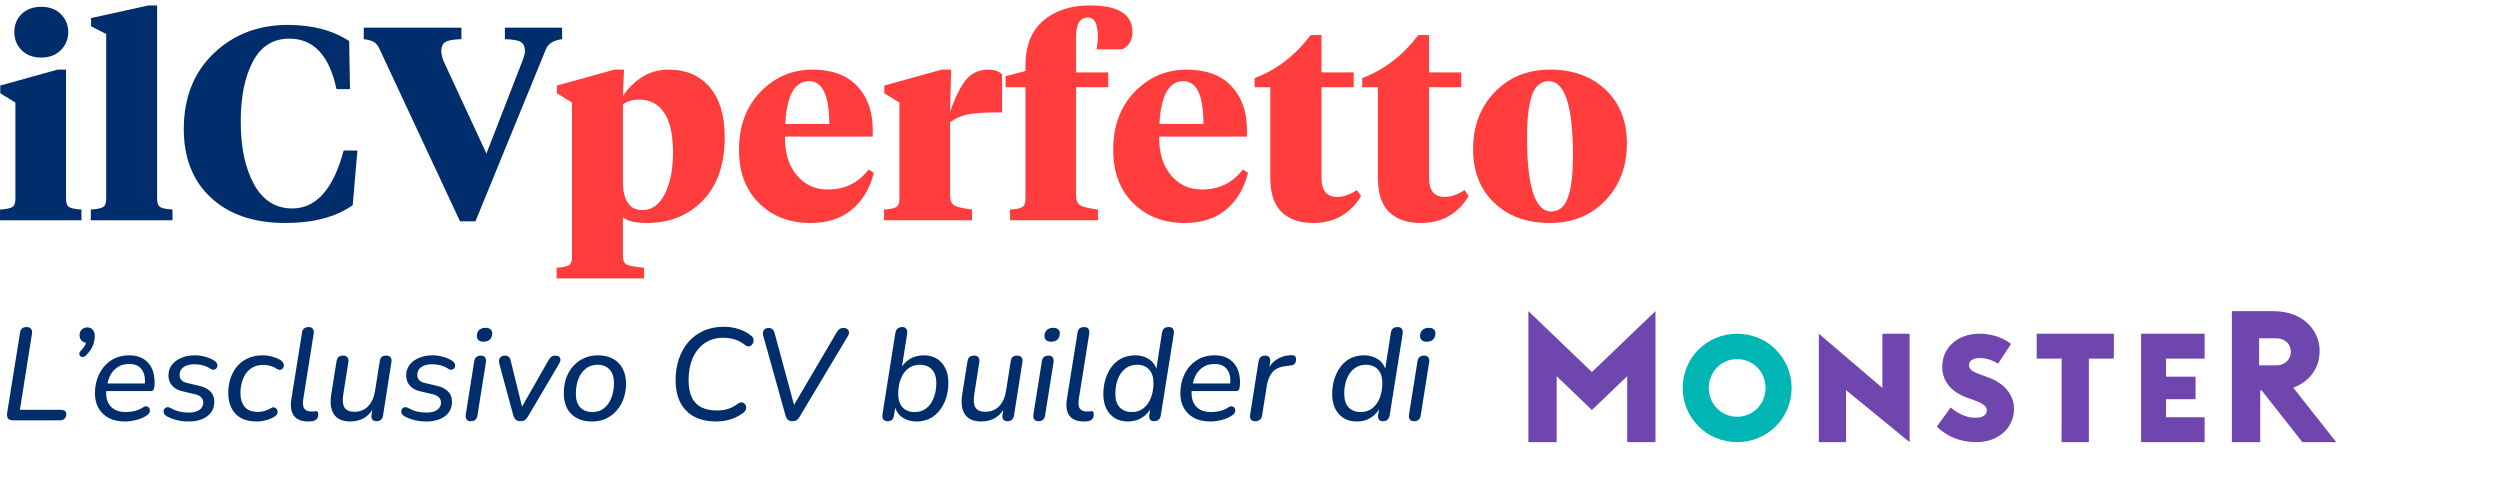
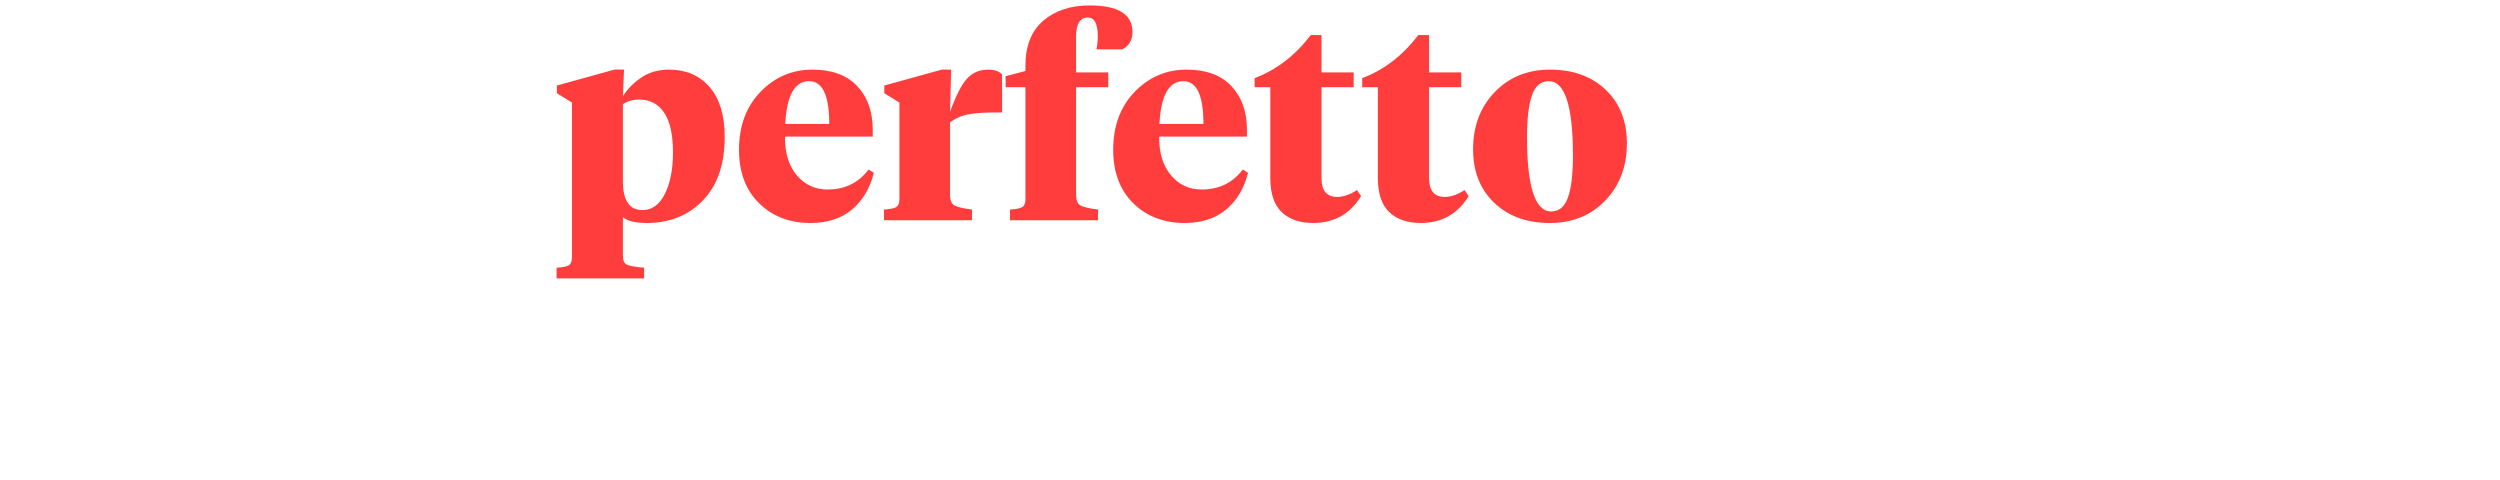
<svg xmlns="http://www.w3.org/2000/svg" width="229" height="44" viewBox="0 0 229 44" fill="none">
  <g clip-path="url(#clip0_223_71918)">
    <g clip-path="url(#clip1_223_71918)">
      <g clip-path="url(#clip2_223_71918)">
-         <path d="M3.78 5.273C4.52 5.273 5.116 5.046 5.57 4.594C6.023 4.142 6.25 3.589 6.25 2.936C6.25 2.282 6.023 1.734 5.57 1.29C5.116 0.846 4.52 0.624 3.78 0.624C3.024 0.624 2.424 0.846 1.978 1.29C1.533 1.734 1.311 2.282 1.311 2.936C1.311 3.589 1.533 4.142 1.978 4.594C2.424 5.046 3.024 5.273 3.78 5.273ZM7.46 20.174V19.195C6.906 19.161 6.532 19.086 6.338 18.968C6.145 18.851 6.049 18.6 6.049 18.214V6.378H5.267L0.025 7.836V8.54L1.411 9.394V18.214C1.411 18.6 1.315 18.851 1.122 18.968C0.928 19.086 0.554 19.161 0 19.195V20.174H7.46ZM15.802 20.174V19.195C15.248 19.161 14.874 19.086 14.681 18.968C14.487 18.851 14.391 18.6 14.391 18.214V0.498H13.61L8.342 1.654V2.408L9.728 3.112V18.214C9.728 18.6 9.632 18.851 9.438 18.968C9.245 19.086 8.871 19.161 8.317 19.195V20.174H15.802ZM26.135 20.426C28.706 20.426 30.764 19.881 32.31 18.792L32.738 13.792H31.478C30.537 17.326 28.966 19.094 26.765 19.094C25.253 19.094 24.09 18.361 23.275 16.895C22.46 15.429 22.052 13.507 22.052 11.128C22.052 8.866 22.422 7.036 23.161 5.637C23.901 4.238 25.018 3.539 26.513 3.539C28.731 3.539 30.168 5.08 30.823 8.163H32.058L31.982 3.765C30.487 2.776 28.613 2.282 26.362 2.282C23.657 2.282 21.393 3.153 19.57 4.896C17.747 6.638 16.835 8.95 16.835 11.832C16.835 14.479 17.667 16.573 19.331 18.114C20.994 19.655 23.262 20.426 26.135 20.426ZM43.55 20.275L50.002 4.519C50.204 3.999 50.7 3.689 51.489 3.589V2.534H46.247V3.589C46.986 3.606 47.478 3.694 47.721 3.853C47.965 4.012 48.087 4.293 48.087 4.695C48.087 4.896 47.994 5.231 47.809 5.7L44.558 14.068L40.677 5.7C40.509 5.315 40.425 4.971 40.425 4.67C40.425 4.284 40.547 4.012 40.791 3.853C41.034 3.694 41.526 3.606 42.265 3.589V2.534H33.318V3.589C33.721 3.639 34.028 3.723 34.238 3.84C34.448 3.958 34.629 4.184 34.78 4.519L42.139 20.275H43.55Z" fill="#002D6B" />
        <path d="M58.999 25.502V24.522C58.192 24.455 57.667 24.363 57.424 24.245C57.18 24.128 57.058 23.86 57.058 23.441V19.898C57.478 20.25 58.209 20.426 59.251 20.426C61.334 20.426 63.044 19.739 64.38 18.365C65.715 16.991 66.383 15.056 66.383 12.56C66.383 10.567 65.921 9.038 64.997 7.974C64.073 6.91 62.838 6.378 61.292 6.378C60.318 6.378 59.474 6.617 58.759 7.095C58.045 7.572 57.478 8.146 57.058 8.816L57.159 6.378H56.277L51.01 7.836V8.54L52.396 9.394V23.542C52.396 23.927 52.299 24.178 52.106 24.296C51.913 24.413 51.539 24.488 50.984 24.522V25.502H58.999ZM58.848 19.245C57.655 19.245 57.058 18.365 57.058 16.606V9.545C57.478 9.26 57.974 9.117 58.545 9.117C59.536 9.117 60.301 9.52 60.839 10.324C61.376 11.128 61.645 12.342 61.645 13.967C61.645 15.509 61.397 16.774 60.902 17.762C60.406 18.75 59.721 19.245 58.848 19.245ZM74.246 20.426C75.792 20.426 77.057 20.015 78.04 19.195C79.022 18.374 79.69 17.251 80.043 15.827L79.564 15.526C78.64 16.748 77.388 17.36 75.809 17.36C74.65 17.36 73.705 16.92 72.974 16.041C72.243 15.161 71.886 13.984 71.903 12.51H79.942V11.882C79.942 10.223 79.468 8.891 78.518 7.886C77.569 6.881 76.204 6.378 74.423 6.378C72.558 6.378 70.97 7.057 69.66 8.414C68.349 9.771 67.694 11.538 67.694 13.716C67.694 15.777 68.307 17.41 69.534 18.616C70.76 19.823 72.331 20.426 74.246 20.426ZM75.96 11.354H71.928C72.062 8.741 72.793 7.434 74.121 7.434C75.347 7.434 75.96 8.741 75.96 11.354ZM89.04 20.174V19.195C88.234 19.094 87.696 18.968 87.427 18.817C87.159 18.667 87.024 18.34 87.024 17.837V11.203C87.545 10.818 88.125 10.571 88.763 10.462C89.402 10.353 90.208 10.299 91.183 10.299H91.788V6.806C91.502 6.521 91.082 6.378 90.527 6.378C89.721 6.378 89.066 6.659 88.562 7.22C88.058 7.781 87.545 8.791 87.024 10.248L87.125 6.378H86.268L81.001 7.836V8.54L82.387 9.394V18.214C82.387 18.6 82.29 18.851 82.097 18.968C81.904 19.086 81.53 19.161 80.976 19.195V20.174H89.04ZM100.583 20.174V19.195C99.777 19.094 99.239 18.968 98.97 18.817C98.701 18.667 98.567 18.34 98.567 17.837V7.987H101.516V6.63H98.567V3.363C98.567 2.19 98.928 1.604 99.651 1.604C100.256 1.604 100.558 2.182 100.558 3.338C100.558 3.74 100.516 4.133 100.432 4.519H102.801C103.423 4.2 103.734 3.673 103.734 2.936C103.734 1.311 102.432 0.498 99.827 0.498C98.08 0.498 96.66 0.963 95.568 1.893C94.476 2.823 93.93 4.2 93.93 6.027V6.504L92.115 6.981V7.987H93.93V18.214C93.93 18.6 93.833 18.851 93.64 18.968C93.447 19.086 93.073 19.161 92.518 19.195V20.174H100.583ZM108.522 20.426C110.068 20.426 111.332 20.015 112.315 19.195C113.298 18.374 113.966 17.251 114.319 15.827L113.84 15.526C112.916 16.748 111.664 17.36 110.085 17.36C108.925 17.36 107.98 16.92 107.249 16.041C106.519 15.161 106.162 13.984 106.178 12.51H114.218V11.882C114.218 10.223 113.743 8.891 112.794 7.886C111.845 6.881 110.48 6.378 108.699 6.378C106.834 6.378 105.246 7.057 103.935 8.414C102.625 9.771 101.969 11.538 101.969 13.716C101.969 15.777 102.583 17.41 103.809 18.616C105.036 19.823 106.607 20.426 108.522 20.426ZM110.236 11.354H106.204C106.338 8.741 107.069 7.434 108.396 7.434C109.623 7.434 110.236 8.741 110.236 11.354ZM120.292 20.426C122.207 20.426 123.669 19.605 124.677 17.963L124.299 17.41C123.661 17.829 123.056 18.038 122.484 18.038C121.527 18.038 121.048 17.46 121.048 16.305V7.987H123.997V6.63H121.048V3.212H120.065C118.637 5.088 116.923 6.404 114.924 7.157V7.987H116.36V16.305C116.36 17.729 116.709 18.771 117.406 19.433C118.103 20.095 119.065 20.426 120.292 20.426ZM130.146 20.426C132.061 20.426 133.523 19.605 134.531 17.963L134.153 17.41C133.515 17.829 132.91 18.038 132.339 18.038C131.381 18.038 130.902 17.46 130.902 16.305V7.987H133.851V6.63H130.902V3.212H129.919C128.491 5.088 126.777 6.404 124.778 7.157V7.987H126.214V16.305C126.214 17.729 126.563 18.771 127.26 19.433C127.958 20.095 128.92 20.426 130.146 20.426ZM141.966 20.426C144.033 20.426 145.726 19.739 147.045 18.365C148.363 16.991 149.023 15.249 149.023 13.138C149.023 11.094 148.376 9.457 147.082 8.225C145.789 6.994 144.092 6.378 141.991 6.378C139.925 6.378 138.232 7.065 136.913 8.439C135.594 9.813 134.935 11.555 134.935 13.666C134.935 15.71 135.581 17.347 136.875 18.579C138.169 19.81 139.866 20.426 141.966 20.426ZM142.092 19.37C140.614 19.37 139.874 17.1 139.874 12.56C139.874 10.868 140.026 9.591 140.328 8.728C140.63 7.865 141.143 7.434 141.865 7.434C143.344 7.434 144.083 9.704 144.083 14.244C144.083 15.936 143.932 17.213 143.63 18.076C143.327 18.939 142.815 19.37 142.092 19.37Z" fill="#FF3D3C" />
      </g>
    </g>
  </g>
-   <path d="M1.176 38.5C0.976 38.5 0.832 38.448 0.744 38.344C0.656 38.232 0.624 38.076 0.648 37.876L1.836 30.472C1.86 30.296 1.92 30.168 2.016 30.088C2.12 30 2.26 29.956 2.436 29.956C2.62 29.956 2.756 30.012 2.844 30.124C2.932 30.228 2.96 30.376 2.928 30.568L1.824 37.54H5.556C5.724 37.54 5.852 37.572 5.94 37.636C6.028 37.7 6.072 37.796 6.072 37.924C6.072 38.108 6.02 38.252 5.916 38.356C5.812 38.452 5.672 38.5 5.496 38.5H1.176ZM7.876 32.56C7.772 32.648 7.672 32.696 7.576 32.704C7.488 32.704 7.412 32.676 7.348 32.62C7.292 32.564 7.264 32.488 7.264 32.392C7.272 32.296 7.32 32.204 7.408 32.116C7.584 31.94 7.712 31.78 7.792 31.636C7.872 31.484 7.928 31.316 7.96 31.132L8.032 31.408C7.808 31.408 7.628 31.344 7.492 31.216C7.356 31.088 7.288 30.916 7.288 30.7C7.288 30.492 7.352 30.324 7.48 30.196C7.608 30.06 7.776 29.992 7.984 29.992C8.208 29.992 8.38 30.064 8.5 30.208C8.62 30.352 8.68 30.544 8.68 30.784C8.68 31.008 8.648 31.224 8.584 31.432C8.528 31.64 8.436 31.84 8.308 32.032C8.188 32.216 8.044 32.392 7.876 32.56ZM11.444 38.608C10.884 38.608 10.396 38.504 9.98 38.296C9.572 38.08 9.256 37.78 9.032 37.396C8.808 37.004 8.696 36.544 8.696 36.016C8.696 35.376 8.824 34.796 9.08 34.276C9.336 33.748 9.7 33.328 10.172 33.016C10.644 32.704 11.2 32.548 11.84 32.548C12.304 32.548 12.692 32.632 13.004 32.8C13.316 32.96 13.564 33.18 13.748 33.46C13.932 33.732 14.052 34.044 14.108 34.396C14.172 34.74 14.18 35.096 14.132 35.464C14.116 35.608 14.08 35.704 14.024 35.752C13.968 35.8 13.88 35.824 13.76 35.824H9.548L9.644 35.128H13.46L13.244 35.296C13.3 34.928 13.288 34.6 13.208 34.312C13.128 34.016 12.976 33.78 12.752 33.604C12.528 33.428 12.22 33.34 11.828 33.34C11.412 33.34 11.064 33.436 10.784 33.628C10.504 33.812 10.284 34.048 10.124 34.336C9.972 34.624 9.872 34.932 9.824 35.26L9.764 35.56C9.66 36.224 9.764 36.756 10.076 37.156C10.388 37.548 10.868 37.744 11.516 37.744C11.796 37.744 12.068 37.712 12.332 37.648C12.596 37.584 12.848 37.476 13.088 37.324C13.2 37.244 13.3 37.208 13.388 37.216C13.484 37.224 13.56 37.256 13.616 37.312C13.672 37.368 13.708 37.44 13.724 37.528C13.74 37.608 13.728 37.696 13.688 37.792C13.648 37.88 13.576 37.96 13.472 38.032C13.2 38.224 12.876 38.368 12.5 38.464C12.132 38.56 11.78 38.608 11.444 38.608ZM17.278 38.608C16.894 38.608 16.526 38.564 16.174 38.476C15.822 38.388 15.522 38.272 15.274 38.128C15.162 38.064 15.082 37.988 15.034 37.9C14.994 37.812 14.978 37.724 14.986 37.636C15.002 37.548 15.038 37.472 15.094 37.408C15.15 37.344 15.222 37.308 15.31 37.3C15.406 37.284 15.51 37.308 15.622 37.372C15.878 37.516 16.146 37.624 16.426 37.696C16.706 37.76 16.994 37.792 17.29 37.792C17.706 37.792 18.03 37.712 18.262 37.552C18.502 37.384 18.622 37.156 18.622 36.868C18.622 36.676 18.554 36.516 18.418 36.388C18.29 36.26 18.106 36.168 17.866 36.112L16.738 35.848C16.33 35.76 16.01 35.588 15.778 35.332C15.546 35.076 15.43 34.764 15.43 34.396C15.43 34.044 15.526 33.732 15.718 33.46C15.918 33.18 16.202 32.96 16.57 32.8C16.938 32.632 17.374 32.548 17.878 32.548C18.19 32.548 18.51 32.596 18.838 32.692C19.166 32.78 19.442 32.904 19.666 33.064C19.77 33.128 19.842 33.208 19.882 33.304C19.922 33.392 19.93 33.48 19.906 33.568C19.89 33.648 19.854 33.716 19.798 33.772C19.742 33.828 19.666 33.86 19.57 33.868C19.482 33.876 19.382 33.844 19.27 33.772C19.07 33.636 18.846 33.536 18.598 33.472C18.35 33.4 18.094 33.364 17.83 33.364C17.398 33.364 17.058 33.452 16.81 33.628C16.57 33.804 16.45 34.04 16.45 34.336C16.45 34.52 16.502 34.676 16.606 34.804C16.718 34.932 16.894 35.024 17.134 35.08L18.262 35.344C18.702 35.448 19.038 35.62 19.27 35.86C19.51 36.1 19.63 36.408 19.63 36.784C19.63 37.36 19.414 37.808 18.982 38.128C18.55 38.448 17.982 38.608 17.278 38.608ZM23.523 38.608C22.931 38.608 22.443 38.5 22.059 38.284C21.675 38.06 21.387 37.752 21.195 37.36C21.003 36.968 20.907 36.516 20.907 36.004C20.907 35.572 20.967 35.152 21.087 34.744C21.215 34.328 21.407 33.956 21.663 33.628C21.919 33.3 22.247 33.04 22.647 32.848C23.047 32.648 23.523 32.548 24.075 32.548C24.371 32.548 24.659 32.588 24.939 32.668C25.227 32.748 25.479 32.852 25.695 32.98C25.815 33.06 25.899 33.148 25.947 33.244C25.995 33.332 26.011 33.424 25.995 33.52C25.987 33.616 25.951 33.696 25.887 33.76C25.831 33.824 25.759 33.864 25.671 33.88C25.591 33.896 25.499 33.872 25.395 33.808C25.195 33.672 24.991 33.576 24.783 33.52C24.583 33.456 24.363 33.424 24.123 33.424C23.747 33.424 23.423 33.5 23.151 33.652C22.887 33.796 22.671 33.992 22.503 34.24C22.343 34.488 22.223 34.764 22.143 35.068C22.063 35.364 22.023 35.672 22.023 35.992C22.023 36.52 22.151 36.944 22.407 37.264C22.663 37.576 23.079 37.732 23.655 37.732C23.839 37.732 24.031 37.704 24.231 37.648C24.431 37.592 24.635 37.5 24.843 37.372C24.931 37.316 25.015 37.296 25.095 37.312C25.183 37.328 25.255 37.368 25.311 37.432C25.367 37.488 25.403 37.56 25.419 37.648C25.443 37.728 25.435 37.812 25.395 37.9C25.363 37.988 25.295 38.064 25.191 38.128C24.975 38.28 24.711 38.4 24.399 38.488C24.095 38.568 23.803 38.608 23.523 38.608ZM28.237 38.608C27.637 38.608 27.201 38.436 26.929 38.092C26.665 37.74 26.585 37.228 26.689 36.556L27.661 30.496C27.685 30.312 27.749 30.176 27.853 30.088C27.965 30 28.109 29.956 28.285 29.956C28.453 29.956 28.577 30.012 28.657 30.124C28.737 30.236 28.761 30.392 28.729 30.592L27.781 36.544C27.717 36.952 27.749 37.248 27.877 37.432C28.005 37.608 28.225 37.696 28.537 37.696C28.641 37.696 28.721 37.692 28.777 37.684C28.841 37.668 28.893 37.66 28.933 37.66C28.997 37.66 29.049 37.68 29.089 37.72C29.129 37.76 29.149 37.844 29.149 37.972C29.149 38.14 29.109 38.272 29.029 38.368C28.949 38.464 28.853 38.524 28.741 38.548C28.677 38.572 28.593 38.588 28.489 38.596C28.393 38.604 28.309 38.608 28.237 38.608ZM32.074 38.608C31.658 38.608 31.302 38.524 31.006 38.356C30.718 38.18 30.514 37.912 30.394 37.552C30.274 37.192 30.254 36.732 30.334 36.172L30.826 33.088C30.858 32.904 30.922 32.772 31.018 32.692C31.122 32.612 31.258 32.572 31.426 32.572C31.61 32.572 31.742 32.624 31.822 32.728C31.91 32.832 31.938 32.984 31.906 33.184L31.438 36.172C31.358 36.692 31.398 37.08 31.558 37.336C31.726 37.592 32.018 37.72 32.434 37.72C32.97 37.72 33.402 37.548 33.73 37.204C34.058 36.852 34.266 36.388 34.354 35.812L34.786 33.088C34.81 32.904 34.87 32.772 34.966 32.692C35.07 32.612 35.206 32.572 35.374 32.572C35.558 32.572 35.69 32.624 35.77 32.728C35.858 32.832 35.886 32.98 35.854 33.172L35.086 38.068C35.03 38.412 34.83 38.584 34.486 38.584C34.318 38.584 34.194 38.536 34.114 38.44C34.034 38.344 34.006 38.2 34.03 38.008L34.186 37L34.282 37.192C34.09 37.648 33.802 38 33.418 38.248C33.034 38.488 32.586 38.608 32.074 38.608ZM39.051 38.608C38.667 38.608 38.299 38.564 37.947 38.476C37.595 38.388 37.295 38.272 37.047 38.128C36.935 38.064 36.855 37.988 36.807 37.9C36.767 37.812 36.751 37.724 36.759 37.636C36.775 37.548 36.811 37.472 36.867 37.408C36.923 37.344 36.995 37.308 37.083 37.3C37.179 37.284 37.283 37.308 37.395 37.372C37.651 37.516 37.919 37.624 38.199 37.696C38.479 37.76 38.767 37.792 39.063 37.792C39.479 37.792 39.803 37.712 40.035 37.552C40.275 37.384 40.395 37.156 40.395 36.868C40.395 36.676 40.327 36.516 40.191 36.388C40.063 36.26 39.879 36.168 39.639 36.112L38.511 35.848C38.103 35.76 37.783 35.588 37.551 35.332C37.319 35.076 37.203 34.764 37.203 34.396C37.203 34.044 37.299 33.732 37.491 33.46C37.691 33.18 37.975 32.96 38.343 32.8C38.711 32.632 39.147 32.548 39.651 32.548C39.963 32.548 40.283 32.596 40.611 32.692C40.939 32.78 41.215 32.904 41.439 33.064C41.543 33.128 41.615 33.208 41.655 33.304C41.695 33.392 41.703 33.48 41.679 33.568C41.663 33.648 41.627 33.716 41.571 33.772C41.515 33.828 41.439 33.86 41.343 33.868C41.255 33.876 41.155 33.844 41.043 33.772C40.843 33.636 40.619 33.536 40.371 33.472C40.123 33.4 39.867 33.364 39.603 33.364C39.171 33.364 38.831 33.452 38.583 33.628C38.343 33.804 38.223 34.04 38.223 34.336C38.223 34.52 38.275 34.676 38.379 34.804C38.491 34.932 38.667 35.024 38.907 35.08L40.035 35.344C40.475 35.448 40.811 35.62 41.043 35.86C41.283 36.1 41.403 36.408 41.403 36.784C41.403 37.36 41.187 37.808 40.755 38.128C40.323 38.448 39.755 38.608 39.051 38.608ZM43.112 38.584C42.944 38.584 42.82 38.528 42.74 38.416C42.66 38.304 42.636 38.148 42.668 37.948L43.436 33.112C43.46 32.928 43.524 32.792 43.628 32.704C43.74 32.616 43.884 32.572 44.06 32.572C44.228 32.572 44.352 32.628 44.432 32.74C44.512 32.852 44.536 33.008 44.504 33.208L43.736 38.044C43.712 38.22 43.648 38.356 43.544 38.452C43.44 38.54 43.296 38.584 43.112 38.584ZM44.276 31.3C44.076 31.3 43.924 31.248 43.82 31.144C43.716 31.04 43.668 30.896 43.676 30.712C43.7 30.488 43.78 30.32 43.916 30.208C44.06 30.088 44.248 30.028 44.48 30.028C44.688 30.028 44.844 30.08 44.948 30.184C45.06 30.28 45.104 30.42 45.08 30.604C45.064 30.828 44.988 31 44.852 31.12C44.716 31.24 44.524 31.3 44.276 31.3ZM47.676 38.584C47.5 38.584 47.36 38.54 47.256 38.452C47.152 38.356 47.072 38.22 47.016 38.044L45.744 33.34C45.704 33.188 45.696 33.056 45.72 32.944C45.752 32.832 45.812 32.744 45.9 32.68C45.988 32.608 46.104 32.572 46.248 32.572C46.4 32.572 46.516 32.608 46.596 32.68C46.684 32.752 46.748 32.884 46.788 33.076L47.916 37.648H47.592L50.268 32.956C50.356 32.812 50.444 32.712 50.532 32.656C50.62 32.6 50.732 32.572 50.868 32.572C51.012 32.572 51.124 32.604 51.204 32.668C51.284 32.732 51.328 32.82 51.336 32.932C51.344 33.036 51.308 33.156 51.228 33.292L48.36 38.152C48.272 38.304 48.172 38.416 48.06 38.488C47.956 38.552 47.828 38.584 47.676 38.584ZM54.225 38.608C53.689 38.608 53.225 38.504 52.833 38.296C52.449 38.088 52.153 37.792 51.945 37.408C51.745 37.016 51.645 36.556 51.645 36.028C51.645 35.524 51.717 35.06 51.861 34.636C52.013 34.212 52.229 33.844 52.509 33.532C52.789 33.22 53.117 32.98 53.493 32.812C53.877 32.636 54.297 32.548 54.753 32.548C55.297 32.548 55.761 32.652 56.145 32.86C56.529 33.068 56.825 33.368 57.033 33.76C57.241 34.144 57.345 34.604 57.345 35.14C57.345 35.636 57.269 36.096 57.117 36.52C56.965 36.944 56.749 37.312 56.469 37.624C56.197 37.936 55.869 38.18 55.485 38.356C55.109 38.524 54.689 38.608 54.225 38.608ZM54.261 37.744C54.685 37.744 55.041 37.628 55.329 37.396C55.625 37.156 55.849 36.836 56.001 36.436C56.161 36.028 56.241 35.58 56.241 35.092C56.241 34.548 56.105 34.132 55.833 33.844C55.569 33.556 55.201 33.412 54.729 33.412C54.305 33.412 53.945 33.532 53.649 33.772C53.353 34.004 53.129 34.32 52.977 34.72C52.825 35.12 52.749 35.568 52.749 36.064C52.749 36.608 52.881 37.024 53.145 37.312C53.417 37.6 53.789 37.744 54.261 37.744ZM65.593 38.608C64.865 38.608 64.221 38.472 63.661 38.2C63.101 37.92 62.665 37.5 62.353 36.94C62.041 36.372 61.885 35.66 61.885 34.804C61.885 34.116 61.985 33.476 62.185 32.884C62.385 32.292 62.673 31.776 63.049 31.336C63.433 30.896 63.897 30.552 64.441 30.304C64.993 30.056 65.613 29.932 66.301 29.932C66.789 29.932 67.249 30.004 67.681 30.148C68.121 30.292 68.501 30.496 68.821 30.76C68.925 30.84 68.989 30.936 69.013 31.048C69.037 31.152 69.033 31.256 69.001 31.36C68.969 31.456 68.917 31.54 68.845 31.612C68.773 31.684 68.685 31.724 68.581 31.732C68.485 31.74 68.385 31.704 68.281 31.624C67.969 31.376 67.649 31.2 67.321 31.096C66.993 30.992 66.637 30.94 66.253 30.94C65.589 30.94 65.017 31.108 64.537 31.444C64.065 31.772 63.701 32.228 63.445 32.812C63.197 33.388 63.073 34.044 63.073 34.78C63.073 35.452 63.173 35.996 63.373 36.412C63.581 36.828 63.881 37.132 64.273 37.324C64.665 37.508 65.137 37.6 65.689 37.6C66.041 37.6 66.373 37.552 66.685 37.456C66.997 37.36 67.305 37.196 67.609 36.964C67.729 36.884 67.837 36.848 67.933 36.856C68.037 36.864 68.125 36.904 68.197 36.976C68.269 37.04 68.317 37.124 68.341 37.228C68.365 37.324 68.357 37.424 68.317 37.528C68.285 37.624 68.217 37.712 68.113 37.792C67.745 38.072 67.345 38.28 66.913 38.416C66.481 38.544 66.041 38.608 65.593 38.608ZM72.579 38.584C72.411 38.584 72.275 38.54 72.171 38.452C72.075 38.364 72.003 38.236 71.955 38.068L69.903 30.724C69.871 30.588 69.871 30.468 69.903 30.364C69.935 30.26 69.995 30.18 70.083 30.124C70.171 30.068 70.275 30.04 70.395 30.04C70.539 30.04 70.655 30.076 70.743 30.148C70.839 30.22 70.911 30.348 70.959 30.532L72.867 37.576H72.447L76.647 30.436C76.727 30.3 76.815 30.2 76.911 30.136C77.007 30.072 77.127 30.04 77.271 30.04C77.423 30.04 77.539 30.076 77.619 30.148C77.707 30.212 77.755 30.3 77.763 30.412C77.779 30.524 77.751 30.64 77.679 30.76L73.251 38.164C73.171 38.308 73.079 38.416 72.975 38.488C72.871 38.552 72.739 38.584 72.579 38.584ZM83.932 38.608C83.468 38.608 83.056 38.492 82.696 38.26C82.336 38.028 82.088 37.68 81.952 37.216L82.048 37.036L81.892 38.032C81.876 38.216 81.816 38.356 81.712 38.452C81.616 38.54 81.476 38.584 81.292 38.584C81.124 38.584 80.996 38.528 80.908 38.416C80.828 38.304 80.804 38.148 80.836 37.948L82.012 30.508C82.044 30.324 82.112 30.188 82.216 30.1C82.32 30.004 82.464 29.956 82.648 29.956C82.816 29.956 82.94 30.012 83.02 30.124C83.1 30.236 83.124 30.392 83.092 30.592L82.576 33.868H82.444C82.66 33.452 82.952 33.128 83.32 32.896C83.696 32.664 84.132 32.548 84.628 32.548C85.076 32.548 85.468 32.648 85.804 32.848C86.14 33.048 86.4 33.336 86.584 33.712C86.776 34.088 86.872 34.536 86.872 35.056C86.872 35.704 86.756 36.296 86.524 36.832C86.292 37.368 85.956 37.8 85.516 38.128C85.084 38.448 84.556 38.608 83.932 38.608ZM83.788 37.744C84.212 37.744 84.568 37.628 84.856 37.396C85.152 37.156 85.376 36.836 85.528 36.436C85.688 36.028 85.768 35.58 85.768 35.092C85.768 34.548 85.632 34.132 85.36 33.844C85.096 33.556 84.728 33.412 84.256 33.412C83.832 33.412 83.472 33.532 83.176 33.772C82.88 34.004 82.656 34.32 82.504 34.72C82.352 35.12 82.276 35.568 82.276 36.064C82.276 36.608 82.408 37.024 82.672 37.312C82.944 37.6 83.316 37.744 83.788 37.744ZM89.871 38.608C89.455 38.608 89.099 38.524 88.803 38.356C88.515 38.18 88.311 37.912 88.191 37.552C88.071 37.192 88.051 36.732 88.131 36.172L88.623 33.088C88.655 32.904 88.719 32.772 88.815 32.692C88.919 32.612 89.055 32.572 89.223 32.572C89.407 32.572 89.539 32.624 89.619 32.728C89.707 32.832 89.735 32.984 89.703 33.184L89.235 36.172C89.155 36.692 89.195 37.08 89.355 37.336C89.523 37.592 89.815 37.72 90.231 37.72C90.767 37.72 91.199 37.548 91.527 37.204C91.855 36.852 92.063 36.388 92.151 35.812L92.583 33.088C92.607 32.904 92.667 32.772 92.763 32.692C92.867 32.612 93.003 32.572 93.171 32.572C93.355 32.572 93.487 32.624 93.567 32.728C93.655 32.832 93.683 32.98 93.651 33.172L92.883 38.068C92.827 38.412 92.627 38.584 92.283 38.584C92.115 38.584 91.991 38.536 91.911 38.44C91.831 38.344 91.803 38.2 91.827 38.008L91.983 37L92.079 37.192C91.887 37.648 91.599 38 91.215 38.248C90.831 38.488 90.383 38.608 89.871 38.608ZM95.108 38.584C94.94 38.584 94.816 38.528 94.736 38.416C94.656 38.304 94.632 38.148 94.664 37.948L95.432 33.112C95.456 32.928 95.52 32.792 95.624 32.704C95.736 32.616 95.88 32.572 96.056 32.572C96.224 32.572 96.348 32.628 96.428 32.74C96.508 32.852 96.532 33.008 96.5 33.208L95.732 38.044C95.708 38.22 95.644 38.356 95.54 38.452C95.436 38.54 95.292 38.584 95.108 38.584ZM96.272 31.3C96.072 31.3 95.92 31.248 95.816 31.144C95.712 31.04 95.664 30.896 95.672 30.712C95.696 30.488 95.776 30.32 95.912 30.208C96.056 30.088 96.244 30.028 96.476 30.028C96.684 30.028 96.84 30.08 96.944 30.184C97.056 30.28 97.1 30.42 97.076 30.604C97.06 30.828 96.984 31 96.848 31.12C96.712 31.24 96.52 31.3 96.272 31.3ZM99.276 38.608C98.676 38.608 98.24 38.436 97.968 38.092C97.704 37.74 97.624 37.228 97.728 36.556L98.7 30.496C98.724 30.312 98.788 30.176 98.892 30.088C99.004 30 99.148 29.956 99.324 29.956C99.492 29.956 99.616 30.012 99.696 30.124C99.776 30.236 99.8 30.392 99.768 30.592L98.82 36.544C98.756 36.952 98.788 37.248 98.916 37.432C99.044 37.608 99.264 37.696 99.576 37.696C99.68 37.696 99.76 37.692 99.816 37.684C99.88 37.668 99.932 37.66 99.972 37.66C100.036 37.66 100.088 37.68 100.128 37.72C100.168 37.76 100.188 37.844 100.188 37.972C100.188 38.14 100.148 38.272 100.068 38.368C99.988 38.464 99.892 38.524 99.78 38.548C99.716 38.572 99.632 38.588 99.528 38.596C99.432 38.604 99.348 38.608 99.276 38.608ZM103.307 38.608C102.859 38.608 102.467 38.508 102.131 38.308C101.795 38.1 101.531 37.808 101.339 37.432C101.155 37.056 101.063 36.612 101.063 36.1C101.063 35.452 101.179 34.86 101.411 34.324C101.643 33.78 101.975 33.348 102.407 33.028C102.847 32.708 103.379 32.548 104.003 32.548C104.467 32.548 104.879 32.664 105.239 32.896C105.599 33.128 105.847 33.476 105.983 33.94H105.899L106.439 30.472C106.471 30.288 106.539 30.156 106.643 30.076C106.747 29.996 106.887 29.956 107.063 29.956C107.239 29.956 107.363 30.008 107.435 30.112C107.515 30.216 107.543 30.372 107.519 30.58L106.331 38.032C106.307 38.208 106.243 38.344 106.139 38.44C106.035 38.536 105.891 38.584 105.707 38.584C105.539 38.584 105.415 38.528 105.335 38.416C105.263 38.296 105.247 38.136 105.287 37.936L105.419 37.084L105.479 37.288C105.271 37.696 104.979 38.02 104.603 38.26C104.235 38.492 103.803 38.608 103.307 38.608ZM103.679 37.744C104.103 37.744 104.463 37.624 104.759 37.384C105.055 37.144 105.279 36.824 105.431 36.424C105.583 36.024 105.659 35.58 105.659 35.092C105.659 34.548 105.523 34.132 105.251 33.844C104.987 33.556 104.619 33.412 104.147 33.412C103.723 33.412 103.363 33.532 103.067 33.772C102.779 34.004 102.555 34.32 102.395 34.72C102.243 35.12 102.167 35.568 102.167 36.064C102.167 36.608 102.299 37.024 102.563 37.312C102.835 37.6 103.207 37.744 103.679 37.744ZM110.866 38.608C110.306 38.608 109.818 38.504 109.402 38.296C108.994 38.08 108.678 37.78 108.454 37.396C108.23 37.004 108.118 36.544 108.118 36.016C108.118 35.376 108.246 34.796 108.502 34.276C108.758 33.748 109.122 33.328 109.594 33.016C110.066 32.704 110.622 32.548 111.262 32.548C111.726 32.548 112.114 32.632 112.426 32.8C112.738 32.96 112.986 33.18 113.17 33.46C113.354 33.732 113.474 34.044 113.53 34.396C113.594 34.74 113.602 35.096 113.554 35.464C113.538 35.608 113.502 35.704 113.446 35.752C113.39 35.8 113.302 35.824 113.182 35.824H108.97L109.066 35.128H112.882L112.666 35.296C112.722 34.928 112.71 34.6 112.63 34.312C112.55 34.016 112.398 33.78 112.174 33.604C111.95 33.428 111.642 33.34 111.25 33.34C110.834 33.34 110.486 33.436 110.206 33.628C109.926 33.812 109.706 34.048 109.546 34.336C109.394 34.624 109.294 34.932 109.246 35.26L109.186 35.56C109.082 36.224 109.186 36.756 109.498 37.156C109.81 37.548 110.29 37.744 110.938 37.744C111.218 37.744 111.49 37.712 111.754 37.648C112.018 37.584 112.27 37.476 112.51 37.324C112.622 37.244 112.722 37.208 112.81 37.216C112.906 37.224 112.982 37.256 113.038 37.312C113.094 37.368 113.13 37.44 113.146 37.528C113.162 37.608 113.15 37.696 113.11 37.792C113.07 37.88 112.998 37.96 112.894 38.032C112.622 38.224 112.298 38.368 111.922 38.464C111.554 38.56 111.202 38.608 110.866 38.608ZM114.972 38.584C114.796 38.584 114.668 38.532 114.588 38.428C114.508 38.316 114.484 38.16 114.516 37.96L115.284 33.1C115.316 32.924 115.384 32.792 115.488 32.704C115.592 32.616 115.728 32.572 115.896 32.572C116.064 32.572 116.188 32.624 116.268 32.728C116.348 32.832 116.372 32.984 116.34 33.184L116.208 34.048H116.076C116.244 33.576 116.52 33.212 116.904 32.956C117.296 32.692 117.74 32.552 118.236 32.536C118.428 32.528 118.556 32.556 118.62 32.62C118.684 32.676 118.716 32.772 118.716 32.908C118.716 33.1 118.672 33.24 118.584 33.328C118.504 33.416 118.364 33.468 118.164 33.484L117.9 33.52C117.284 33.576 116.84 33.76 116.568 34.072C116.304 34.384 116.128 34.8 116.04 35.32L115.608 38.056C115.584 38.232 115.516 38.364 115.404 38.452C115.3 38.54 115.156 38.584 114.972 38.584ZM124.271 38.608C123.823 38.608 123.431 38.508 123.095 38.308C122.759 38.1 122.495 37.808 122.303 37.432C122.119 37.056 122.027 36.612 122.027 36.1C122.027 35.452 122.143 34.86 122.375 34.324C122.607 33.78 122.939 33.348 123.371 33.028C123.811 32.708 124.343 32.548 124.967 32.548C125.431 32.548 125.843 32.664 126.203 32.896C126.563 33.128 126.811 33.476 126.947 33.94H126.863L127.403 30.472C127.435 30.288 127.503 30.156 127.607 30.076C127.711 29.996 127.851 29.956 128.027 29.956C128.203 29.956 128.327 30.008 128.399 30.112C128.479 30.216 128.507 30.372 128.483 30.58L127.295 38.032C127.271 38.208 127.207 38.344 127.103 38.44C126.999 38.536 126.855 38.584 126.671 38.584C126.503 38.584 126.379 38.528 126.299 38.416C126.227 38.296 126.211 38.136 126.251 37.936L126.383 37.084L126.443 37.288C126.235 37.696 125.943 38.02 125.567 38.26C125.199 38.492 124.767 38.608 124.271 38.608ZM124.643 37.744C125.067 37.744 125.427 37.624 125.723 37.384C126.019 37.144 126.243 36.824 126.395 36.424C126.547 36.024 126.623 35.58 126.623 35.092C126.623 34.548 126.487 34.132 126.215 33.844C125.951 33.556 125.583 33.412 125.111 33.412C124.687 33.412 124.327 33.532 124.031 33.772C123.743 34.004 123.519 34.32 123.359 34.72C123.207 35.12 123.131 35.568 123.131 36.064C123.131 36.608 123.263 37.024 123.527 37.312C123.799 37.6 124.171 37.744 124.643 37.744ZM129.514 38.584C129.346 38.584 129.222 38.528 129.142 38.416C129.062 38.304 129.038 38.148 129.07 37.948L129.838 33.112C129.862 32.928 129.926 32.792 130.03 32.704C130.142 32.616 130.286 32.572 130.462 32.572C130.63 32.572 130.754 32.628 130.834 32.74C130.914 32.852 130.938 33.008 130.906 33.208L130.138 38.044C130.114 38.22 130.05 38.356 129.946 38.452C129.842 38.54 129.698 38.584 129.514 38.584ZM130.678 31.3C130.478 31.3 130.326 31.248 130.222 31.144C130.118 31.04 130.07 30.896 130.078 30.712C130.102 30.488 130.182 30.32 130.318 30.208C130.462 30.088 130.65 30.028 130.882 30.028C131.09 30.028 131.246 30.08 131.35 30.184C131.462 30.28 131.506 30.42 131.482 30.604C131.466 30.828 131.39 31 131.254 31.12C131.118 31.24 130.926 31.3 130.678 31.3Z" fill="#002D6B" />
  <g clip-path="url(#clip3_223_71918)">
    <path fill-rule="evenodd" clip-rule="evenodd" d="M210.063 35.513C210.613 35.31 212.477 34.482 212.477 32.121C212.477 30.414 211.127 28.5 208.213 28.5H204.439V40.5H207.038V35.76H207.171L210.896 40.5H214.001L210.063 35.513ZM208.484 33.465H206.934V30.983H208.484C209.304 30.983 209.844 31.527 209.844 32.224C209.844 32.833 209.388 33.465 208.484 33.465Z" fill="#6E46AE" />
    <path fill-rule="evenodd" clip-rule="evenodd" d="M198.41 38.224V36.569H201.112V34.5H198.41V32.845H201.943V30.569H196.123V40.5H201.943V38.224H198.41Z" fill="#6E46AE" />
-     <path fill-rule="evenodd" clip-rule="evenodd" d="M191.341 40.5V32.845H193.628V30.569H186.561V32.845H188.847L188.839 40.5H191.341Z" fill="#6E46AE" />
    <path fill-rule="evenodd" clip-rule="evenodd" d="M181.036 40.5C178.783 40.5 177.612 39.264 177.416 39.076L178.682 37.32C178.879 37.491 179.777 38.268 180.96 38.268C181.763 38.268 181.996 37.892 181.996 37.59C181.996 37.277 181.756 36.999 180.908 36.689L180.161 36.417C178.785 35.915 177.909 34.975 177.909 33.58C177.909 31.868 179.31 30.569 181.299 30.569C183.091 30.569 184.096 31.412 184.207 31.508L183.022 33.316C182.779 33.153 182.11 32.796 181.368 32.796C180.674 32.796 180.358 33.086 180.358 33.433C180.358 33.886 180.769 34.078 181.5 34.345L182.176 34.592C183.592 35.108 184.483 36.17 184.483 37.44C184.483 39.184 183.075 40.5 181.036 40.5Z" fill="#6E46AE" />
    <path fill-rule="evenodd" clip-rule="evenodd" d="M174.92 30.569H172.426V35.535L166.605 30.569V40.5H169.1V35.741L174.92 40.5V30.569Z" fill="#6E46AE" />
-     <path fill-rule="evenodd" clip-rule="evenodd" d="M159.123 30.569C156.335 30.569 154.135 32.792 154.135 35.535C154.135 38.277 156.335 40.5 159.123 40.5C161.912 40.5 164.112 38.277 164.112 35.535C164.112 32.792 161.912 30.569 159.123 30.569ZM159.123 38.175C157.654 38.175 156.523 36.993 156.523 35.534C156.523 34.076 157.654 32.893 159.123 32.893C160.593 32.893 161.724 34.076 161.724 35.534C161.724 36.993 160.593 38.175 159.123 38.175Z" fill="#00B6B4" />
    <path fill-rule="evenodd" clip-rule="evenodd" d="M142.59 40.5V34.46L145.82 37.557L149.051 34.46V40.5H151.64V28.5L145.821 34.079L140 28.5V40.5H142.59Z" fill="#6E46AE" />
  </g>
  <defs>
    <clipPath id="clip0_223_71918">
      <rect width="149.024" height="25" fill="white" transform="translate(0 0.5)" />
    </clipPath>
    <clipPath id="clip1_223_71918">
      <rect width="149.024" height="25" fill="white" transform="translate(0 0.5)" />
    </clipPath>
    <clipPath id="clip2_223_71918">
      <rect width="149.024" height="25.004" fill="white" transform="translate(0 0.498)" />
    </clipPath>
    <clipPath id="clip3_223_71918">
-       <rect width="74" height="12" fill="white" transform="translate(140 28.5)" />
-     </clipPath>
+       </clipPath>
  </defs>
</svg>